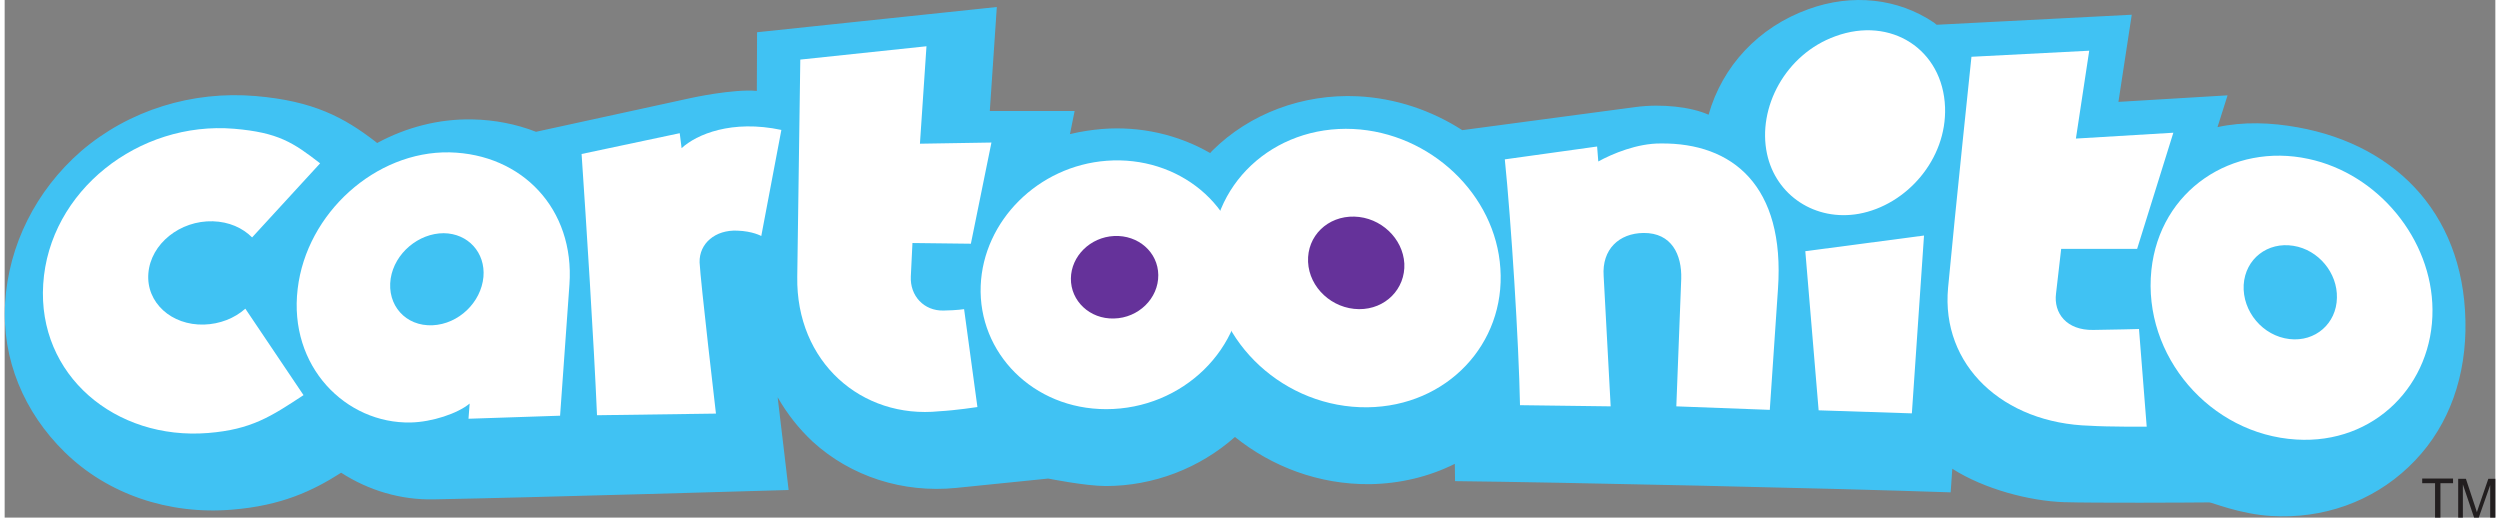
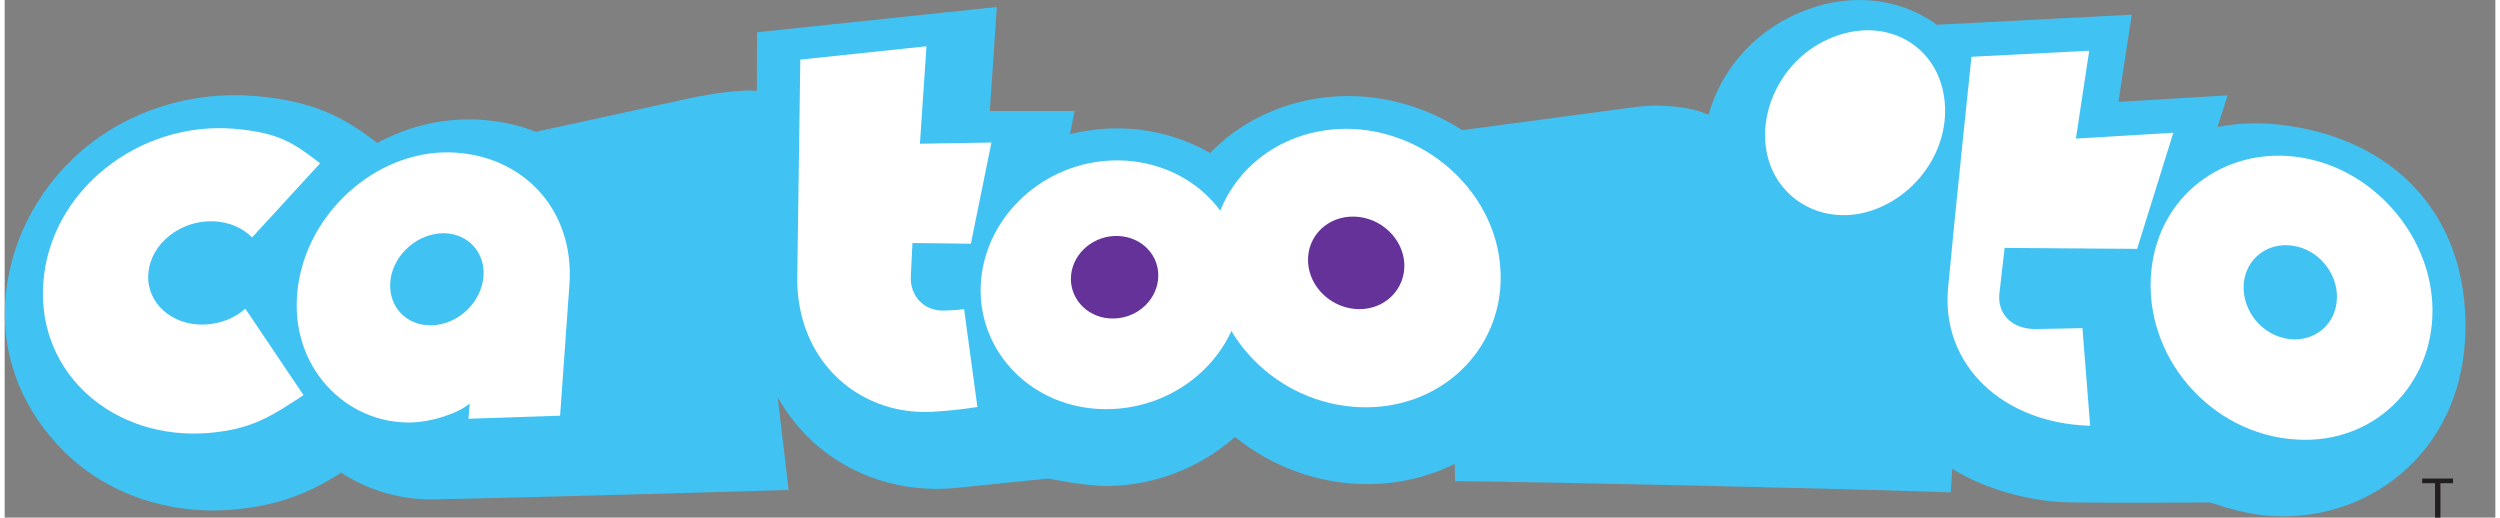
<svg xmlns="http://www.w3.org/2000/svg" enable-background="new 0 0 1065.9 221.5" height="143.886" viewBox="0 0 1065.9 221.5" width="694.996">
  <rect x="0" y="0" width="1065.9" height="221.5" fill="#808080" stroke="none" />
  <path d="m981.4 54.5c-11.6-2.1-23.3-2.5-34.4-.1l4.3-13.6-46.7 2.8 5.7-37.3-83.5 4.3-1.1-.9c-15.4-10.4-35-12.6-53.7-5.8-21.5 7.7-36.9 24.4-42.8 45.2-7.3-3.3-19.9-4.8-31.2-3.3l-74.2 9.9c-13.1-8.4-28.4-13.7-44.8-14.5-23.5-1.1-46.2 7.4-62.2 23.3l-.9 1c-13.7-7.9-29.9-11.6-46.2-10.3-4.7.4-9.3 1.1-13.8 2.2l2-9.9h-36.3l3-44.5-102.6 10.8-.1 25.1c-10.2-.9-28 3-28 3l-66.5 14.5c-8.5-3.3-17.6-5.1-27.2-5.3-14.4-.3-28.4 3.4-40.8 10.1l-.6-.5c-13.6-10.5-26.7-17.5-51.4-19.6-26.9-2.3-54.1 5.9-74.7 23.6-19.4 16.9-31 40.3-32.5 64.8-1.5 24.4 8.2 47 25.4 63.9 18.3 18 44.5 27 71.8 24.7 21-1.7 34.4-8 46.6-15.8 11.8 7.6 25.5 11.7 39.6 11.4 43.4-.8 151.9-4 151.9-4s-4.1-35-4.7-39.7c4 7 9 13.4 15 19 16.3 14.9 38.6 22.1 61.4 19.8l39.4-4s16 3.2 24.6 3.2c20.4 0 40.2-7.6 55.3-21 15.8 12.7 35.9 20.4 57.7 20.2 13-.2 25.4-3.2 36.4-8.7l.1 7.4c45.1.5 160.6 3 212.1 4.8l.7-10.1c13.8 8.8 33.2 13.8 47.7 14.3 12.8.4 53.6.2 62.3.1 1.1 0 13.1 5 26.3 5.8 22.3 1.4 43.3-6.1 58.9-20.9 15.7-14.8 23.9-35.2 24.4-58.2.9-48.3-28.5-79.4-71.7-87.2" fill="#40c2f3" />
  <g fill="#fff">
    <path d="m85.3 138.9c-13.9.4-24.8-9.4-23.8-21.9 1-12.7 13.6-22.7 27.6-22.3 6.9.2 12.7 2.8 16.8 6.9l29.1-31.7c-11.5-8.9-17.9-13.2-36.8-14.8-40.8-3.4-79.2 26.6-81.7 66.5-2.5 38.9 30.8 66.9 70.6 63.7 18.5-1.5 26.8-7 40.8-16.2l-24.9-37c-4.6 4.1-10.9 6.6-17.7 6.8" />
    <path d="m413.5 104.3 8.8-43.3-30.6.5 2.8-41.7-54 5.7-1.3 92.9c-.6 36.5 27.5 61 60.8 57.6 7.2-.4 16.3-1.8 16.3-1.8l-5.7-41.9s-2.9.5-8.8.6c-8.4.2-14.4-6.3-14-14.6l.7-14.3z" />
-     <path d="m816.2 176.9-39.9-1.3-5.7-68.1 50.8-6.7z" />
    <path d="m830.4 45.9c.8 22.3-16.5 41.9-36.9 45.6-18.6 3.3-35.5-7.8-39.3-25.7-4.2-19.7 7.9-42.6 29.3-50.3 23.8-8.7 46 5.7 46.9 30.4" />
-     <path d="m912.6 106.5 15.5-49.7-41.7 2.5 5.7-37.6-50.4 2.6s-6.9 65.6-10 98.8 23.5 58.1 60.8 59.1c7.5.5 24.2.4 24.2.4l-3.3-41.8s-10.5.3-19.6.4c-11.4.2-17-7.2-15.9-15.6l2.2-19.1z" />
+     <path d="m912.6 106.5 15.5-49.7-41.7 2.5 5.7-37.6-50.4 2.6s-6.9 65.6-10 98.8 23.5 58.1 60.8 59.1l-3.3-41.8s-10.5.3-19.6.4c-11.4.2-17-7.2-15.9-15.6l2.2-19.1z" />
    <path d="m977.8 145.1c-11.4-1.3-20.2-11.8-19.6-23.2.7-11.2 10.3-18.5 21.3-16.7 10.7 1.7 18.9 11.6 18.6 22.3-.2 10.9-9.2 18.9-20.3 17.6m8.1-77.1c-32.5-7-63.6 13.3-67.2 47.6-3.8 36.7 25.2 70.3 62 72.5 33.6 2.1 58.6-23.7 58.3-55.6-.2-30-23.1-58.1-53.1-64.5" />
    <path d="m183.1 139.2c-11.5.5-19.6-8.6-17.9-20 1.7-10.9 12-19.4 22.7-19.4 10.4.1 17.9 8.3 17 18.7-1 10.9-10.6 20.2-21.8 20.7m7.3-74c-31.7-.6-61.2 26.1-65 58.4-4 33.3 20.7 57.8 48.4 57.2 9.1-.2 20-3.8 25.2-8.1l-.5 6.5 39.2-1.3 4-56.1c2.3-32.4-20.3-55.9-51.3-56.6" />
-     <path d="m289.7 63.4-.8-6.4-42 8.9c2 29.4 5.2 79.4 6.6 111.8l50.9-.7s-6.6-56.5-7-64.7c-.2-8.2 6.8-14 16.1-13.6 6.6.2 10.3 2.3 10.3 2.3l8.6-45.4c-21.2-4.5-36.3 1.9-42.7 7.8" />
-     <path d="m708.8 61.4c-10.1-.1-20.8 4.4-26.8 7.7l-.5-6.4-39.5 5.5c2.7 26.4 6 78.3 6.5 105.2l38.8.5-3-55.8c-.8-11.4 6.6-18.3 17.1-18.4 12-.1 16.4 9.3 16.1 19.6l-2.1 54.6 40 1.5 3.5-51.7c3.1-44.3-19.5-62.6-50.1-62.3" />
    <path d="m471.6 68.8c-29.3 2.2-52.8 25.7-53.9 53.5-1.1 28.7 22.4 52.8 53.7 52.8 32.8 0 59.5-26.1 58.4-57.2-1-30-27.6-51.4-58.2-49.1" />
    <path d="m577.1 55.2c-34.2-1.6-61.9 23.9-60.7 57.5 1.2 34.2 31.6 62 66.8 61.6 34.1-.4 59.1-27.2 56.9-59.4-2-31.6-29.9-58.1-63-59.7" />
  </g>
  <path d="m474.7 136.3c-10.3.3-18.5-7.5-18.4-17.1s8.3-17.7 18.5-18.2c10.3-.5 18.8 6.9 18.9 16.7.1 10-8.5 18.4-19 18.6" fill="#65329a" />
  <path d="m579.6 132.3c-11.5-.1-21.3-9.2-21.8-20.2-.5-11.1 8.4-19.7 19.8-19.4 11.3.3 20.8 9.3 21.4 20.1.5 10.8-8.1 19.6-19.4 19.5" fill="#65329a" />
  <path d="m1040.1 221.5v-14.7h-5.5v-2h13.2v2h-5.4v14.7z" fill="#221e1f" />
-   <path d="m1050 221.5v-16.6h3.3l3.9 11.8.8 2.5.9-2.7 4-11.6h3v16.6h-2.2v-13.9l-4.9 13.9h-2l-4.8-14.2v14.2z" fill="#221e1f" />
</svg>